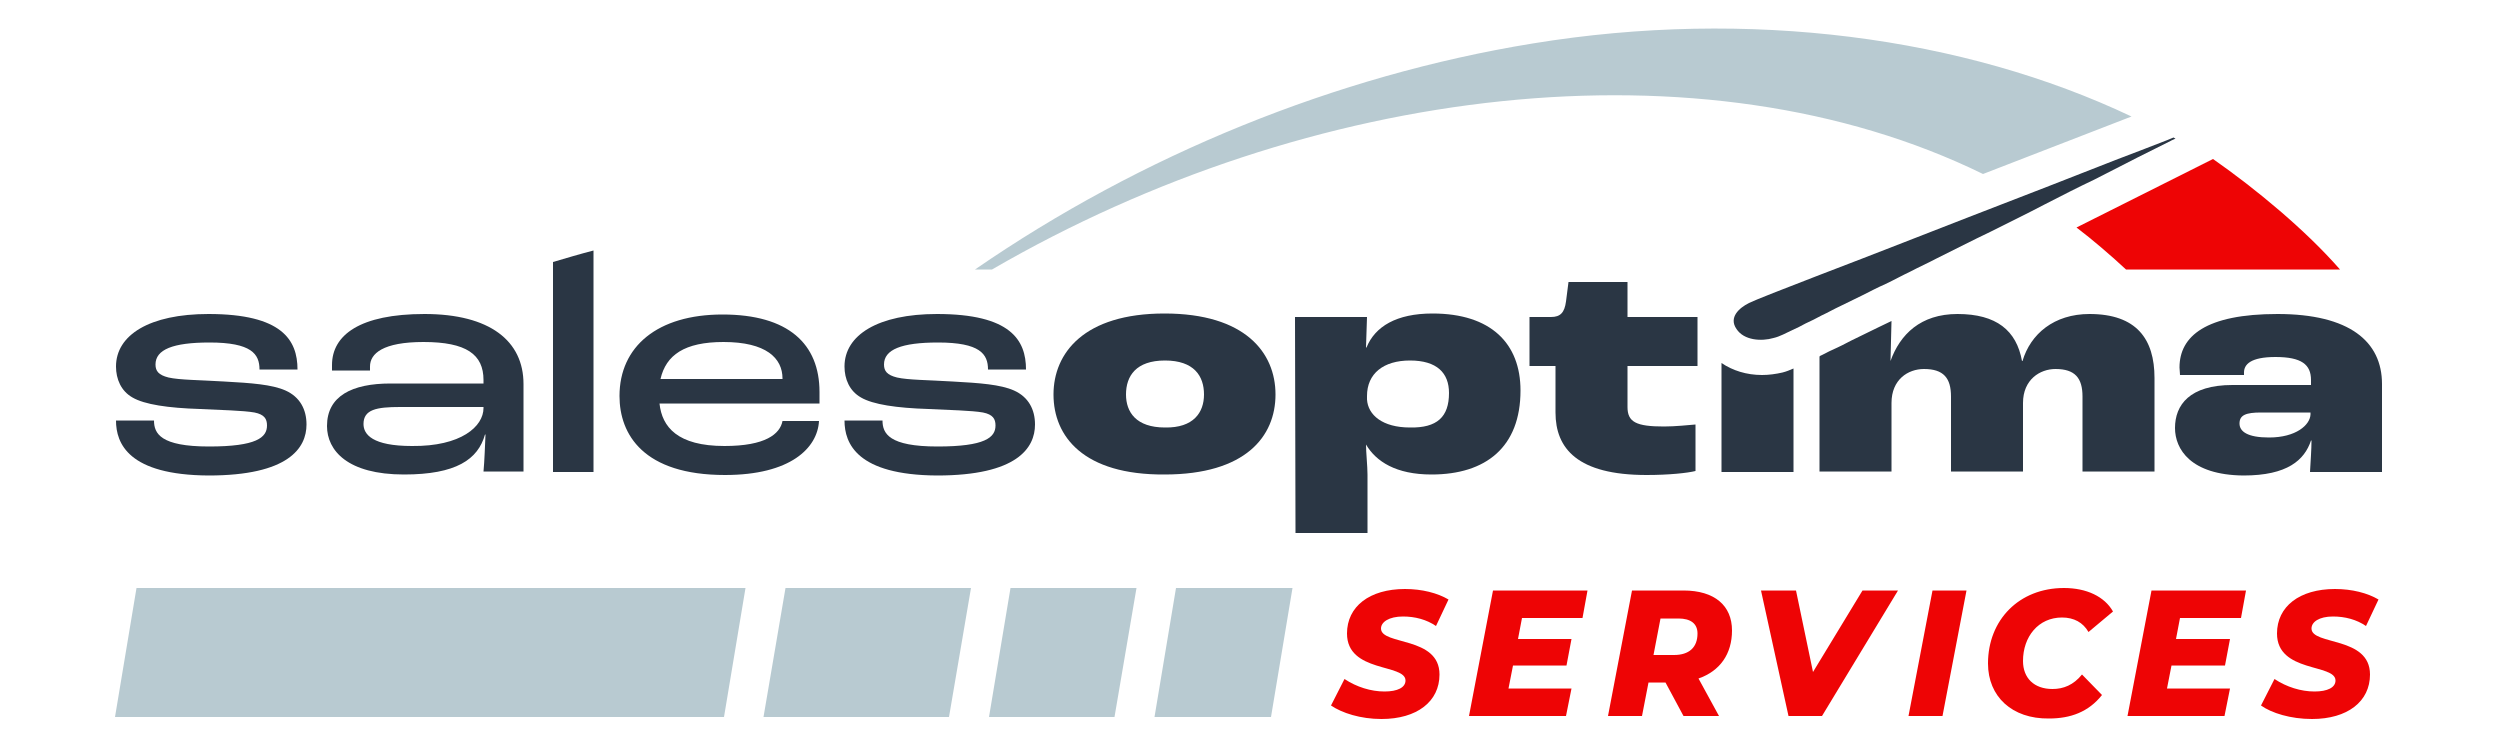
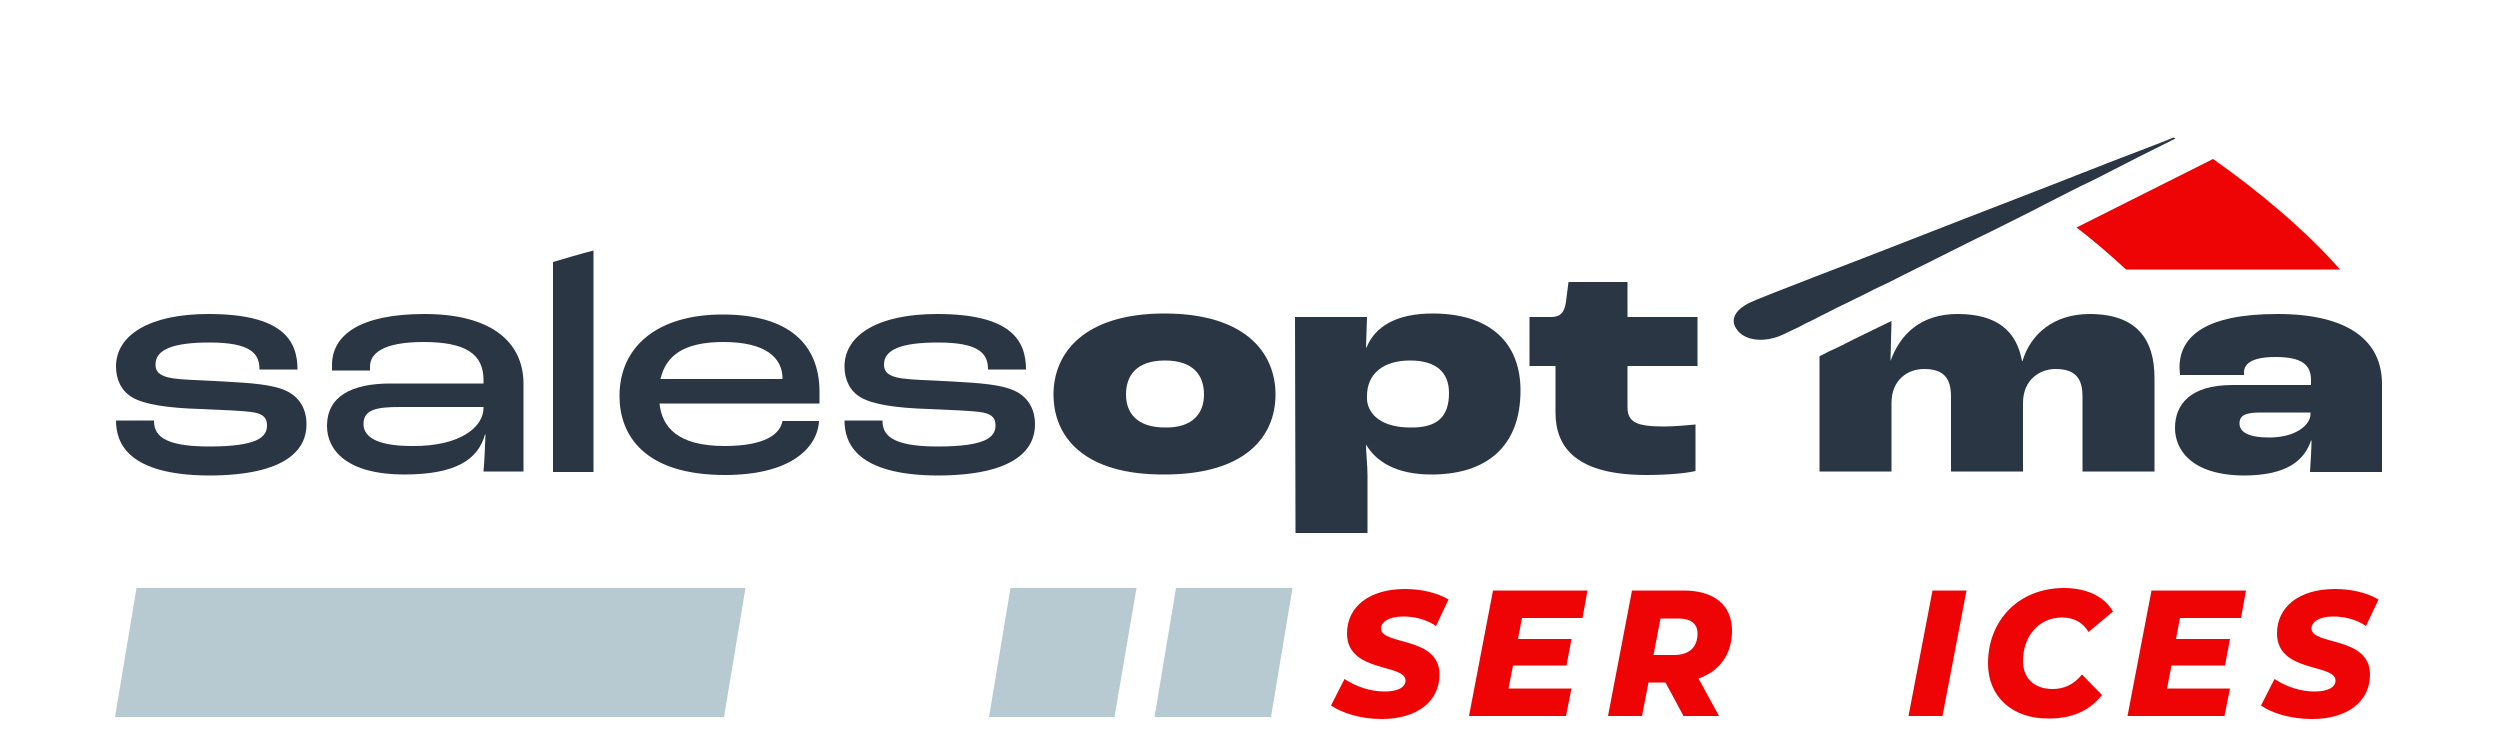
<svg xmlns="http://www.w3.org/2000/svg" version="1.1" id="Layer_2" x="0px" y="0px" viewBox="0 0 500 150" style="enable-background:new 0 0 500 150;" xml:space="preserve">
  <style type="text/css">
	.st0{fill:#EE0405;}
	.st1{fill:#2A3644;}
	.st2{fill:#B8CAD1;}
</style>
  <g>
    <g>
      <path class="st0" d="M266.2,141.1l2.7-5.3c2.4,1.6,5.3,2.5,8,2.5c2.6,0,4.2-0.8,4.2-2.2c0-3.4-11.7-1.5-11.7-9.4    c0-5.4,4.5-8.9,11.6-8.9c3.4,0,6.5,0.8,8.7,2.1l-2.5,5.3c-1.9-1.3-4.2-1.9-6.6-1.9c-2.8,0-4.4,1.1-4.4,2.4    c0,3.4,11.7,1.5,11.7,9.2c0,5.4-4.5,8.9-11.6,8.9C272.1,143.8,268.4,142.6,266.2,141.1z" />
      <path class="st0" d="M304.4,123.6l-0.8,4.2h10.7l-1,5.3h-10.7l-0.9,4.6h12.6l-1.1,5.5h-19.4l4.8-25.1h18.9l-1,5.5L304.4,123.6    L304.4,123.6z" />
      <path class="st0" d="M339.7,135.7l4.1,7.5h-7.1l-3.6-6.7h-3.4l-1.3,6.7h-6.8l4.8-25.1h10.3c6.2,0,9.7,3,9.7,8    C346.4,130.8,344,134.2,339.7,135.7z M335.7,123.7h-3.6l-1.4,7.3h4.1c3,0,4.7-1.5,4.7-4.3C339.5,124.7,338.1,123.7,335.7,123.7z" />
-       <path class="st0" d="M379.6,118.1l-15.2,25.1h-6.7l-5.5-25.1h7l3.4,16.3l9.9-16.3H379.6z" />
      <path class="st0" d="M386.5,118.1h6.8l-4.8,25.1h-6.8L386.5,118.1z" />
      <path class="st0" d="M397.6,132.7c0-8.7,6.2-15.1,15.2-15.1c4.5,0,8.1,1.7,9.8,4.7l-4.9,4.1c-1.1-1.9-2.9-2.9-5.3-2.9    c-4.7,0-7.8,3.8-7.8,8.7c0,3.4,2.2,5.6,5.9,5.6c2.2,0,4.2-0.8,5.9-2.9l4,4.1c-2.7,3.4-6.3,4.7-10.6,4.7    C402.4,143.8,397.6,139.3,397.6,132.7z" />
      <path class="st0" d="M436,123.6l-0.8,4.2H446l-1,5.3h-10.7l-0.9,4.6H446l-1.1,5.5h-19.4l4.8-25.1h18.9l-1,5.5L436,123.6L436,123.6    z" />
      <path class="st0" d="M452.2,141.1l2.7-5.3c2.4,1.6,5.3,2.5,8,2.5c2.6,0,4.2-0.8,4.2-2.2c0-3.4-11.7-1.5-11.7-9.4    c0-5.4,4.5-8.9,11.6-8.9c3.4,0,6.5,0.8,8.7,2.1l-2.5,5.3c-1.9-1.3-4.2-1.9-6.6-1.9c-2.8,0-4.3,1.1-4.3,2.4    c0,3.4,11.7,1.5,11.7,9.2c0,5.4-4.5,8.9-11.6,8.9C458.1,143.8,454.3,142.6,452.2,141.1z" />
    </g>
    <path class="st1" d="M434.7,27.5c-0.4,0.2-0.8,0.3-1.2,0.5c-3.4,1.3-6.9,2.7-10.4,4c-4.6,1.8-9.2,3.6-13.8,5.4   c-5.2,2-10.3,4-15.5,6c-5.1,2-10.3,4-15.4,6c-4.5,1.8-26.2,10-28.6,11.2c-2,1-4.1,2.9-2.5,5.2c1.5,2.3,5,2.5,7.4,1.8   c1.3-0.3,2.5-1,3.8-1.6c0.9-0.4,1.7-0.8,2.6-1.3c1.1-0.5,2.1-1,3.2-1.6c1.3-0.6,2.5-1.3,3.8-1.9c1.4-0.7,2.9-1.4,4.3-2.1   c1.6-0.8,3.1-1.6,4.7-2.3c1.7-0.8,3.3-1.7,5-2.5c1.7-0.9,3.5-1.7,5.2-2.6c1.8-0.9,3.6-1.8,5.4-2.7c1.8-0.9,3.6-1.8,5.5-2.7   c1.8-0.9,3.6-1.8,5.4-2.7c1.8-0.9,3.6-1.8,5.3-2.7c1.7-0.9,3.4-1.7,5.1-2.6c1.6-0.8,3.2-1.6,4.9-2.4c1.5-0.8,3-1.5,4.5-2.3   c1.4-0.7,2.7-1.4,4.1-2.1c1.2-0.6,2.4-1.2,3.6-1.8c1-0.5,2-1,3-1.5c0.3-0.2,0.7-0.3,1-0.5C435,27.7,434.9,27.6,434.7,27.5z" />
-     <path class="st2" d="M426.3,23.3C392.8,7.4,349.8,1.6,306.5,8.7c-39.3,6.4-78.3,22.3-111.5,45.2h3.4   c63.6-36.9,142.2-46.5,198.2-19.1L426.3,23.3z" />
    <path class="st0" d="M442.6,31.8l-27.3,13.7c3.3,2.5,7,5.7,9.9,8.4H468C461.2,46.1,451.2,37.8,442.6,31.8z" />
    <g>
      <path class="st1" d="M110.6,52.4v42h8.1V50.1C116,50.8,113.3,51.6,110.6,52.4z" />
      <path class="st1" d="M23.2,84.1h7.6c0,2.6,1.3,5.2,11,5.2c9.5,0,11.6-1.8,11.6-4.2c0-1.3-0.5-2.2-2.5-2.6    c-2.2-0.4-6.9-0.5-10.9-0.7c-6.4-0.2-11.1-0.9-13.5-2.3c-2.3-1.3-3.3-3.7-3.3-6.2c0-6.3,6.7-10.5,18.5-10.5    c14.7,0,17.8,5.2,17.8,11.1h-7.6c0-3.1-1.6-5.4-10-5.4c-7.3,0-10.8,1.4-10.8,4.4c0,1.3,0.6,2.1,2.6,2.6c2.2,0.5,6.2,0.5,11.1,0.8    c5.5,0.3,9.6,0.6,12.3,1.8c2.9,1.3,4.2,3.8,4.2,6.8c0,4.7-3.6,10.2-19.6,10.2C25.7,95,23.2,88.7,23.2,84.1z" />
      <path class="st1" d="M65.4,85.2c0-6,5-8.5,12.7-8.5h18.6V76c0-5.1-3.4-7.6-12-7.6c-8.1,0-10.7,2.3-10.7,4.9c0,0.2,0,0.4,0,0.8    h-7.6c0-0.5,0-1,0-1.1c0-6,5.6-10.2,18.5-10.2c13.1,0,19.8,5.4,19.8,14v17.5h-8c0.2-2.1,0.3-5.3,0.4-7.4h-0.1c-1.4,5-5.8,8-16.2,8    C69.5,94.9,65.4,90.1,65.4,85.2z M96.7,81.6v-0.2H80c-4.7,0-7.3,0.5-7.3,3.4c0,2.1,1.8,4.4,9.7,4.4C92.2,89.3,96.7,85.3,96.7,81.6    z" />
      <path class="st1" d="M163.9,80.7h-32c0.5,4.7,3.6,8.5,13,8.5c8.2,0,11.1-2.4,11.6-5h7.3C163.5,89.6,158.1,95,145,95    c-16.3,0-21.1-8.1-21.1-15.8c0-9.9,7.6-16.3,20.6-16.3c13.2,0,19.4,5.9,19.4,15.5L163.9,80.7L163.9,80.7z M156.5,75.7    c0-4.1-3.3-7.3-11.8-7.3c-7.8,0-11.5,2.6-12.6,7.4h24.4V75.7z" />
      <path class="st1" d="M168.9,84.1h7.6c0,2.6,1.3,5.2,11,5.2c9.5,0,11.6-1.8,11.6-4.2c0-1.3-0.5-2.2-2.5-2.6    c-2.2-0.4-6.9-0.5-10.9-0.7c-6.4-0.2-11.1-0.9-13.5-2.3c-2.3-1.3-3.3-3.7-3.3-6.2c0-6.3,6.7-10.5,18.5-10.5    c14.7,0,17.8,5.2,17.8,11.1h-7.6c0-3.1-1.6-5.4-10-5.4c-7.3,0-10.8,1.4-10.8,4.4c0,1.3,0.6,2.1,2.6,2.6c2.2,0.5,6.2,0.5,11.1,0.8    c5.5,0.3,9.6,0.6,12.3,1.8c2.9,1.3,4.2,3.8,4.2,6.8c0,4.7-3.6,10.2-19.6,10.2C171.4,95,168.9,88.7,168.9,84.1z" />
      <path class="st1" d="M210.7,78.9c0-8.3,6.1-16.2,22.2-16.2c16.1,0,22.2,7.8,22.2,16.2c0,8.4-6,16-22.2,16    C216.7,95,210.7,87.3,210.7,78.9z M240.8,78.9c0-3.7-2-6.8-7.8-6.8c-5.8,0-7.8,3.1-7.8,6.8c0,3.5,2,6.6,7.8,6.6    C238.7,85.6,240.8,82.5,240.8,78.9z" />
      <path class="st1" d="M259,63.4h14.4l-0.2,6.1h0.1c1.7-4.2,6-6.8,13.2-6.8c11.7,0,17.6,6,17.6,15.4c0,11.3-6.9,16.8-17.8,16.8    c-7.1,0-11.1-2.6-13.1-6h0c0,1.5,0.3,4.4,0.3,6v11.7h-14.4L259,63.4L259,63.4z M289.8,78.6c0-4-2.4-6.5-7.8-6.5    c-5.3,0-8.6,2.6-8.6,7.1v0.7c0.2,3.1,3.1,5.6,8.6,5.6C287.4,85.6,289.8,83.4,289.8,78.6z" />
      <path class="st1" d="M435,85.6c0-4.6,2.9-8.6,11.5-8.6h15.7v-1c0-3.1-1.9-4.6-7.1-4.6c-5,0-6.3,1.5-6.3,3.1c0,0.1,0,0.3,0,0.5H436    c0-0.5-0.1-1.1-0.1-1.5c0-6.3,5.3-10.7,19.6-10.7c14.4,0,20.9,5.5,20.9,14v17.6h-14.4c0.1-1.9,0.3-4.5,0.3-6.3h-0.1    c-1.3,3.9-4.7,7-13.5,7C438.1,95,435,89.8,435,85.6z M462.1,82.9v-0.4h-9.9c-3,0-4.3,0.5-4.3,2.2c0,1.6,1.6,2.8,5.9,2.8    C459.2,87.5,462,85,462.1,82.9z" />
      <path class="st1" d="M311.1,82.5v-9.3h-5.2v-9.8h4.3c1.9,0,2.7-0.9,3-3.1l0.5-3.9h11.8v7h14v9.8h-14v8.2c0,3,1.7,3.9,7.3,3.9    c2.3,0,5-0.3,6.3-0.4v9.3c-1.6,0.4-5.3,0.8-9.8,0.8C315.5,95,311.1,89.7,311.1,82.5z" />
-       <path class="st1" d="M356.5,74.5c-1.3,0.3-2.7,0.5-4.1,0.5c-3.1,0-5.9-0.9-8.1-2.4v21.8h14.4V73.7C358,74,357.3,74.3,356.5,74.5z" />
      <path class="st1" d="M417.9,62.8c-7.1,0-11.8,4-13.4,9.4h-0.1c-1.1-6.1-5.1-9.4-12.9-9.4c-7.4,0-11.5,4.1-13.4,9.4h0l0.2-8    l-2.7,1.3c-1.4,0.7-2.9,1.4-4.3,2.1c-1.3,0.6-2.5,1.3-3.8,1.9c-1.1,0.5-2.2,1-3.3,1.6c-0.1,0-0.2,0.1-0.3,0.2v23h14.4V80.6    c0-4.7,3.3-6.8,6.5-6.8c3.9,0,5.4,1.8,5.4,5.5v15h14.4V80.6c0-4.7,3.4-6.8,6.5-6.8c3.9,0,5.4,1.8,5.4,5.5v15h14.4V75.6    C430.9,67.8,427.3,62.8,417.9,62.8z" />
    </g>
    <polygon class="st2" points="227.3,117.6 202.1,117.6 197.8,143.4 222.9,143.4  " />
-     <polygon class="st2" points="152.7,143.4 189.8,143.4 194.2,117.6 157.1,117.6  " />
    <polygon class="st2" points="235.2,117.6 230.9,143.4 254.2,143.4 258.5,117.6  " />
    <polygon class="st2" points="27.3,117.6 23,143.4 144.8,143.4 149.1,117.6  " />
  </g>
</svg>